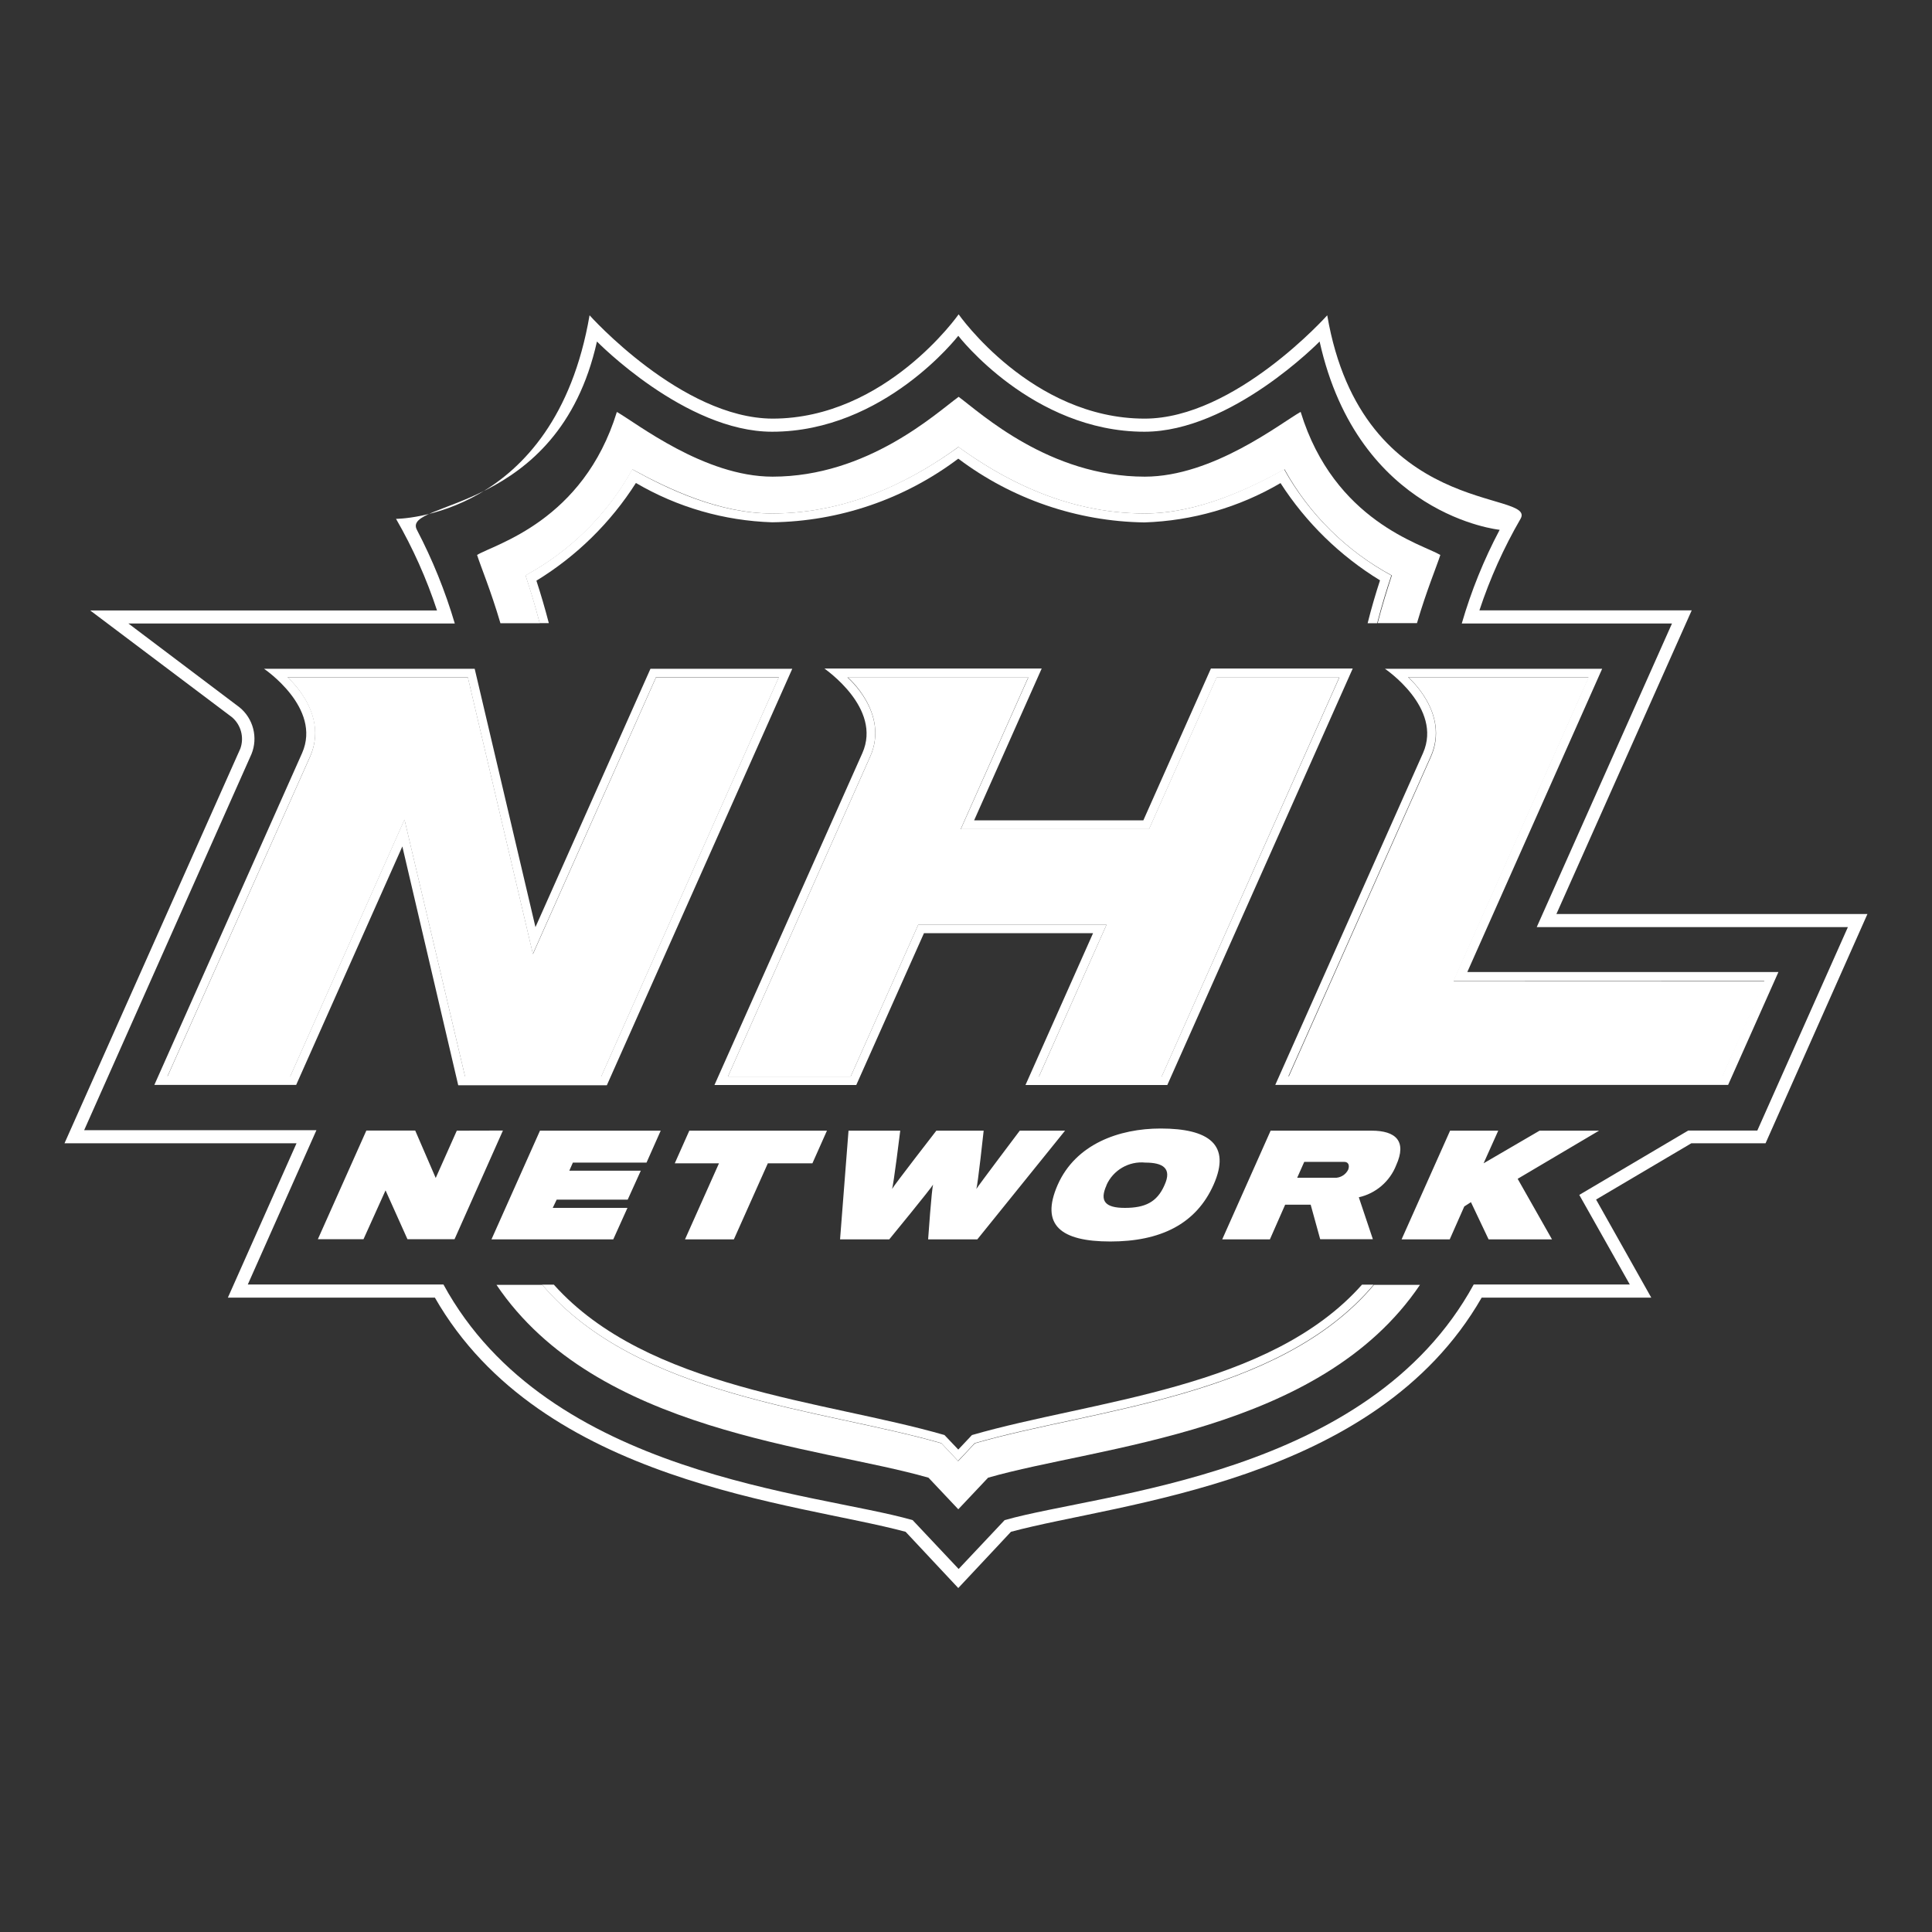
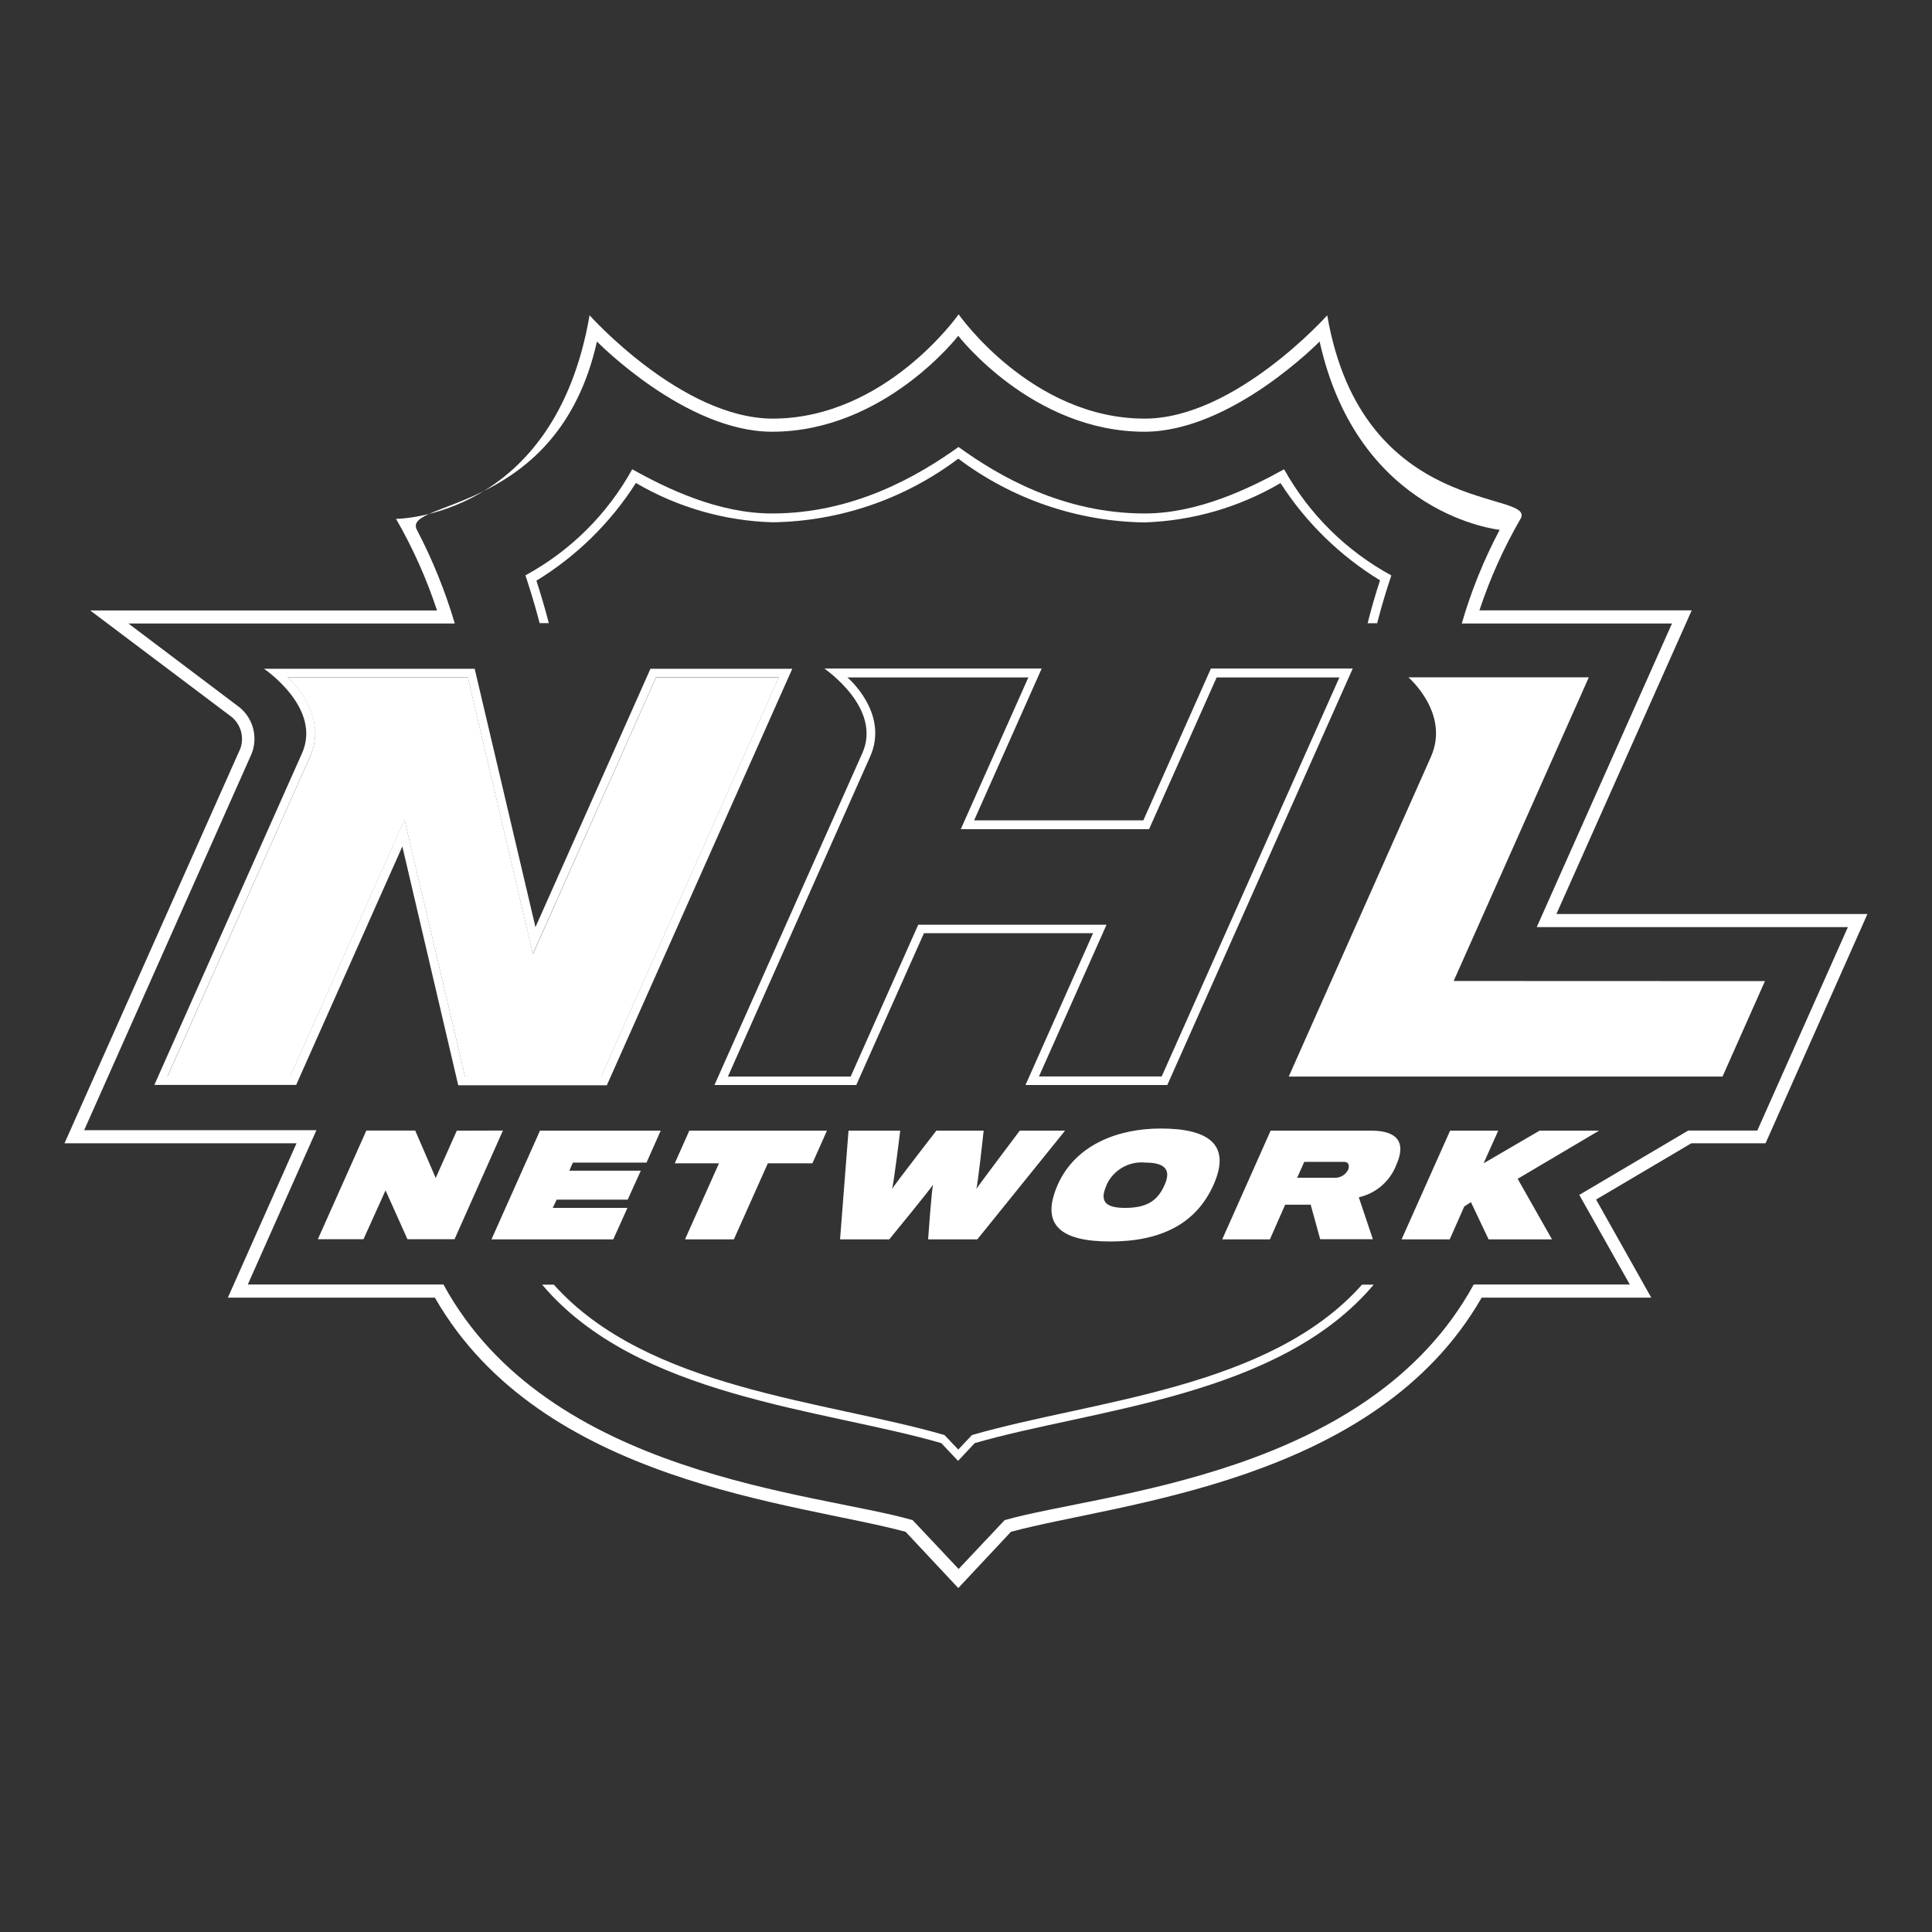
<svg xmlns="http://www.w3.org/2000/svg" width="261" height="261" viewBox="0 0 261 261" fill="none">
  <rect x="0" y="0" width="261" height="261" fill="#333333" stroke="none" />
  <path d="M228.547 82.456H199.859C201.28 78.154 203.141 74.012 205.413 70.092C207.685 66.172 184.033 70.14 179.3 42.595C179.3 42.595 166.839 56.553 154.636 56.553C139.342 56.553 129.505 42.466 129.505 42.466C129.505 42.466 119.652 56.553 104.358 56.553C92.075 56.504 79.646 42.595 79.646 42.595C74.913 70.124 53.501 70.092 53.501 70.092C55.768 74.017 57.624 78.166 59.039 82.472H12.19L31.348 96.897C32.556 97.934 33.005 99.615 32.475 101.115L8.713 154.452H40.058L30.785 175.3H58.749C73.142 200.447 107.691 202.975 122.341 206.935L129.457 214.534L136.573 206.935C151.207 202.975 185.756 200.399 200.165 175.3H223.074L215.62 162.051L228.483 154.452H238.513L252.278 123.477H210.259L228.531 82.472L228.547 82.456ZM249.637 125.248L237.402 152.729H228.064L213.35 161.423L220.176 173.529H199.086C184.903 199.481 148.808 201.639 135.719 205.358L129.505 211.958L123.291 205.358C110.186 201.59 74.043 199.481 59.908 173.529H33.474L42.747 152.681H11.369L33.972 101.872C34.879 99.649 34.224 97.078 32.363 95.561L17.342 84.227H61.438C60.145 79.853 58.43 75.616 56.318 71.573C54.206 67.531 75.396 69.641 80.644 46.136C80.644 46.136 92.558 58.324 104.31 58.324C119.459 58.324 129.457 45.364 129.457 45.364C129.457 45.364 139.438 58.324 154.604 58.324C166.356 58.324 178.27 46.136 178.27 46.136C183.518 69.69 202.596 71.573 202.596 71.573C200.459 75.604 198.745 79.845 197.476 84.227H225.875L207.602 125.248H249.637Z" fill="white" />
  <path d="M74.156 84.227C73.624 82.182 73.045 80.218 72.465 78.447C77.892 75.127 82.49 70.612 85.908 65.246C91.501 68.527 97.828 70.352 104.31 70.558C113.391 70.443 122.204 67.429 129.457 61.962C136.708 67.424 145.511 70.441 154.587 70.575C161.069 70.368 167.396 68.543 172.989 65.262C176.423 70.597 181.019 75.089 186.432 78.399C185.852 80.17 185.272 82.134 184.757 84.195H186.045C186.673 81.747 187.333 79.59 187.961 77.739C181.872 74.425 176.846 69.451 173.472 63.394C168.739 66.019 161.8 69.367 154.636 69.367C143.592 69.367 134.882 64.296 129.489 60.384C124.031 64.296 115.338 69.367 104.294 69.367C97.081 69.367 90.191 66.067 85.409 63.394C82.067 69.449 77.062 74.422 70.984 77.723C71.596 79.59 72.272 81.747 72.9 84.178H74.14L74.156 84.227ZM131.308 193.862L129.457 195.826L127.589 193.862C111.377 189.177 87.438 187.648 74.816 173.545H73.238C86.053 188.743 111.152 190.32 127.17 194.957L129.424 197.356L131.678 194.957C147.681 190.32 172.78 188.743 185.578 173.545H184.001C171.492 187.648 147.536 189.161 131.324 193.862H131.308ZM61.711 152.745L58.862 159.136L56.093 152.729H49.492L42.94 167.411H49.105L52.084 160.811L55.046 167.411H61.405L67.942 152.729L61.711 152.745ZM84.765 163.177H74.671L75.202 162.066H84.797L86.568 158.154H76.909L77.392 157.059H87.341L89.257 152.745H72.948L66.396 167.427H82.849L84.765 163.177ZM99.142 167.427L103.73 157.156H109.751L111.715 152.745H93.121L91.157 157.156H97.129L92.541 167.427H99.142ZM202.402 152.745H195.898L189.346 167.427H195.85L197.814 162.984L198.715 162.404L201.098 167.427H209.663L205.026 159.249L216.022 152.745H207.988L200.422 157.156L202.402 152.745ZM185.289 152.745H171.653L165.116 167.427H171.556L173.617 162.743H177.062L178.35 167.411H185.466L183.566 161.744C185.868 161.229 187.766 159.597 188.621 157.398C190.07 154.178 188.589 152.745 185.289 152.745ZM182.133 158.009C181.832 158.621 181.235 159.036 180.555 159.104H175.243L176.193 156.963H181.505C182.133 156.915 182.359 157.381 182.133 158.009ZM132.032 167.427L143.881 152.745H137.764C137.764 152.745 132.129 160.215 131.888 160.634C132.081 160.215 132.886 152.745 132.886 152.745H126.494C126.494 152.745 120.699 160.215 120.505 160.634C120.699 160.215 121.616 152.745 121.616 152.745H114.629L113.486 167.427H120.135C120.135 167.427 125.818 160.505 126.06 160.022C125.866 160.505 125.383 167.427 125.383 167.427H132.032ZM149.999 167.717C156.696 167.717 161.574 165.415 163.957 160.022C166.34 154.629 163.297 152.455 156.793 152.455C151.158 152.455 145.314 154.564 142.883 160.07C140.501 165.512 143.318 167.717 149.999 167.717ZM149.468 160.118C150.374 158.072 152.506 156.832 154.732 157.059C157.083 157.059 158.371 157.816 157.308 160.118C156.31 162.404 154.684 163.177 151.963 163.177C149.291 163.177 148.518 162.26 149.484 160.118H149.468Z" fill="white" />
-   <path d="M125.434 199.627L129.459 203.893L133.483 199.627C148.423 195.328 178.352 193.557 191.827 173.578H185.613C172.814 188.776 147.715 190.353 131.696 194.99L129.443 197.389L127.189 194.99C111.17 190.353 86.087 188.776 73.272 173.578H67.074C80.549 193.557 110.478 195.328 125.434 199.627Z" fill="white" />
-   <path d="M175.695 55.651C173.054 57.132 163.878 64.393 154.653 64.393C141.741 64.393 132.468 55.796 129.506 53.606C126.496 55.796 117.222 64.393 104.359 64.393C95.134 64.393 85.958 57.132 83.334 55.651C78.794 70.414 66.832 73.521 64.449 74.97C64.932 76.499 66.317 79.8 67.605 84.195H72.917C72.29 81.748 71.629 79.607 71.002 77.739C77.084 74.439 82.096 69.467 85.443 63.411C90.224 66.019 97.147 69.368 104.327 69.368C115.371 69.368 124.065 64.312 129.474 60.384C134.915 64.312 143.561 69.368 154.605 69.368C161.833 69.368 168.772 66.035 173.537 63.411C176.886 69.482 181.919 74.458 188.027 77.739C187.415 79.607 186.739 81.764 186.111 84.179H191.424C192.712 79.784 194.112 76.451 194.579 74.97C192.148 73.521 180.251 70.43 175.711 55.651H175.695Z" fill="white" />
  <path d="M116.497 101.743L96.518 146.579H115.676L124.82 126.069H147.665L138.536 146.579H157.695L182.745 90.312H163.587L154.459 110.823H131.598L140.726 90.312H111.377C111.377 90.361 119.217 95.625 116.497 101.743ZM138.923 91.52L129.795 112.014H155.231L164.36 91.52H180.942L156.938 145.42H140.356L149.484 124.926H124.047L114.919 145.436H98.337L117.543 102.226C120.183 96.334 114.484 91.52 114.484 91.52H138.923Z" fill="white" />
-   <path d="M198.201 131.365L216.441 90.345H187.093C187.093 90.345 194.933 95.609 192.244 101.727L172.281 146.563H233.458L240.252 131.317H198.185L198.201 131.365ZM232.653 145.404H174.052L193.275 102.194C195.899 96.317 190.216 91.488 190.216 91.488H214.59L196.333 132.492H238.352L232.653 145.404Z" fill="white" />
  <path d="M61.904 146.611H81.98L107.031 90.345H87.873L72.337 125.248L64.126 90.345H35.663C35.663 90.345 43.503 95.609 40.815 101.727L20.852 146.563H40.01L54.354 114.349L61.904 146.611ZM39.205 145.404H22.622L41.893 102.194C44.517 96.317 38.834 91.488 38.834 91.488H63.193L71.983 128.87L88.629 91.472H105.211L81.224 145.404H62.822L54.644 110.694L39.205 145.404Z" fill="white" />
-   <path d="M117.56 102.21L98.338 145.436H114.92L124.048 124.926H149.485L140.357 145.436H156.939L180.927 91.504H164.345L155.216 112.014H129.78L138.908 91.504H114.534C114.534 91.504 120.168 96.334 117.56 102.21Z" fill="white" />
  <path d="M196.381 132.525L214.637 91.504H190.263C190.263 91.504 195.898 96.334 193.322 102.21L174.1 145.436H232.701L238.432 132.541L196.381 132.525Z" fill="white" />
  <path d="M62.823 145.436H81.224L105.212 91.504H88.63L71.999 128.886L63.209 91.504H38.835C38.835 91.504 44.47 96.334 41.894 102.21L22.623 145.436H39.205L54.644 110.742L62.823 145.436Z" fill="white" />
</svg>